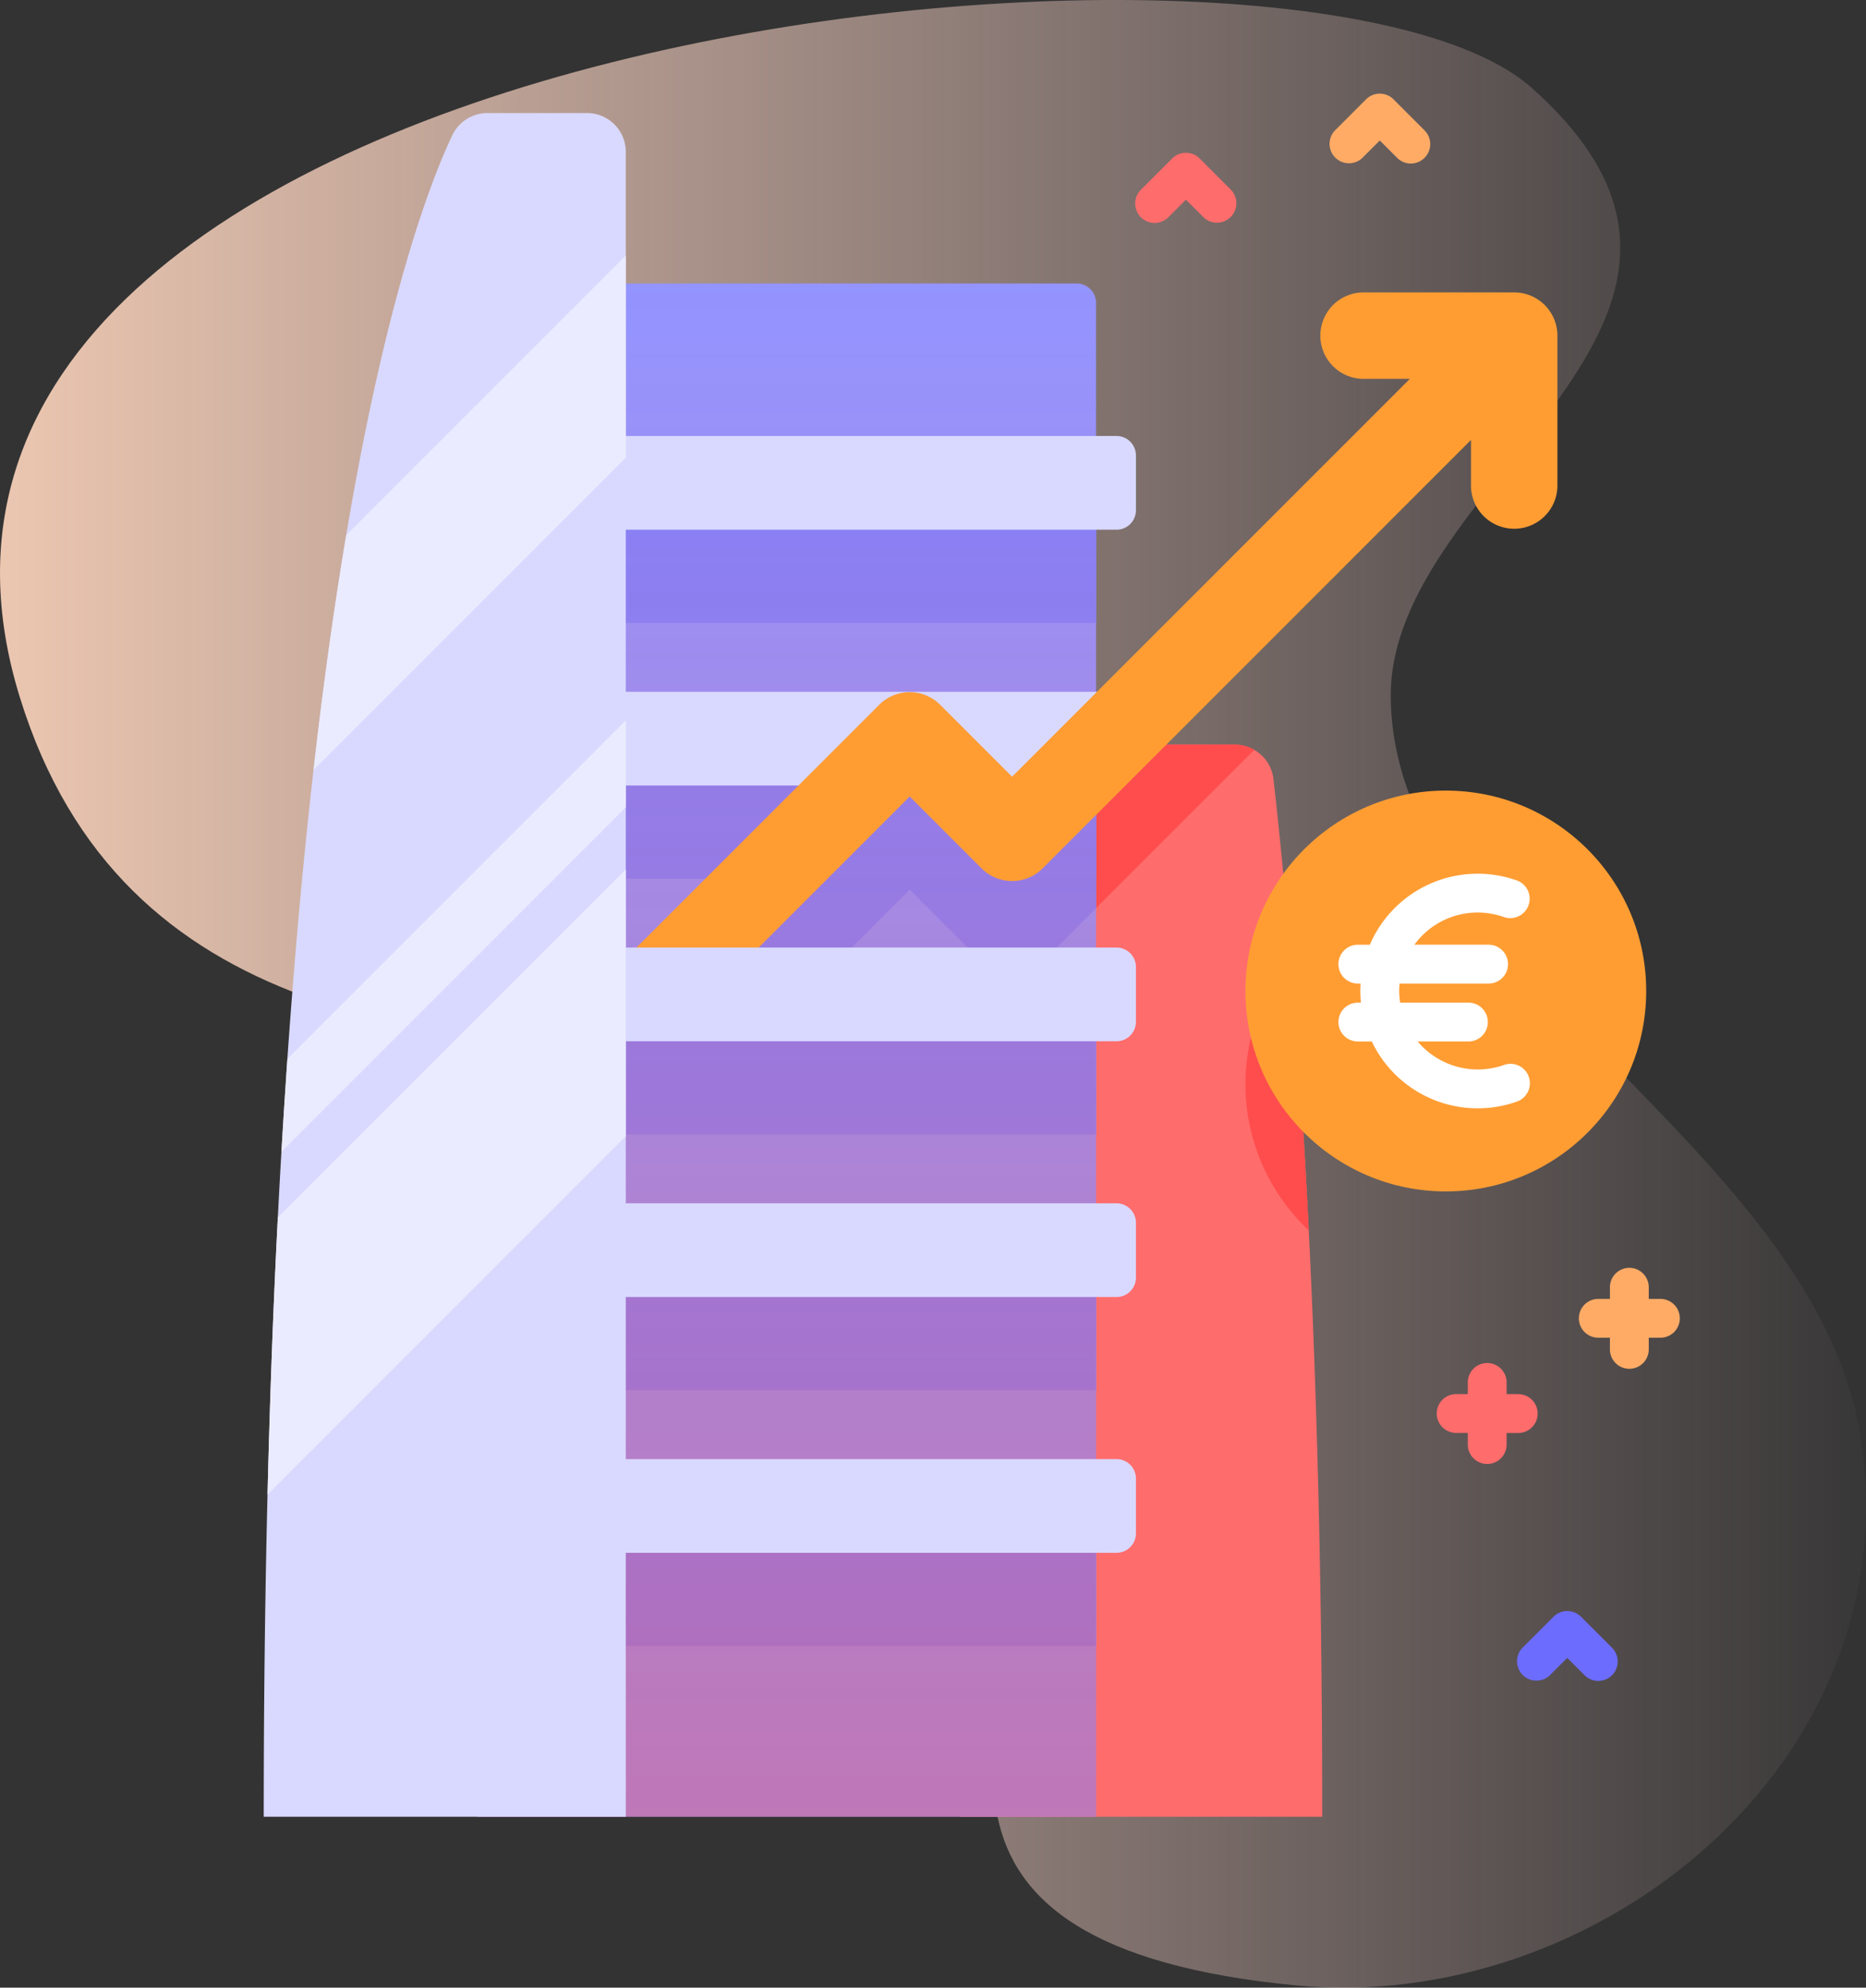
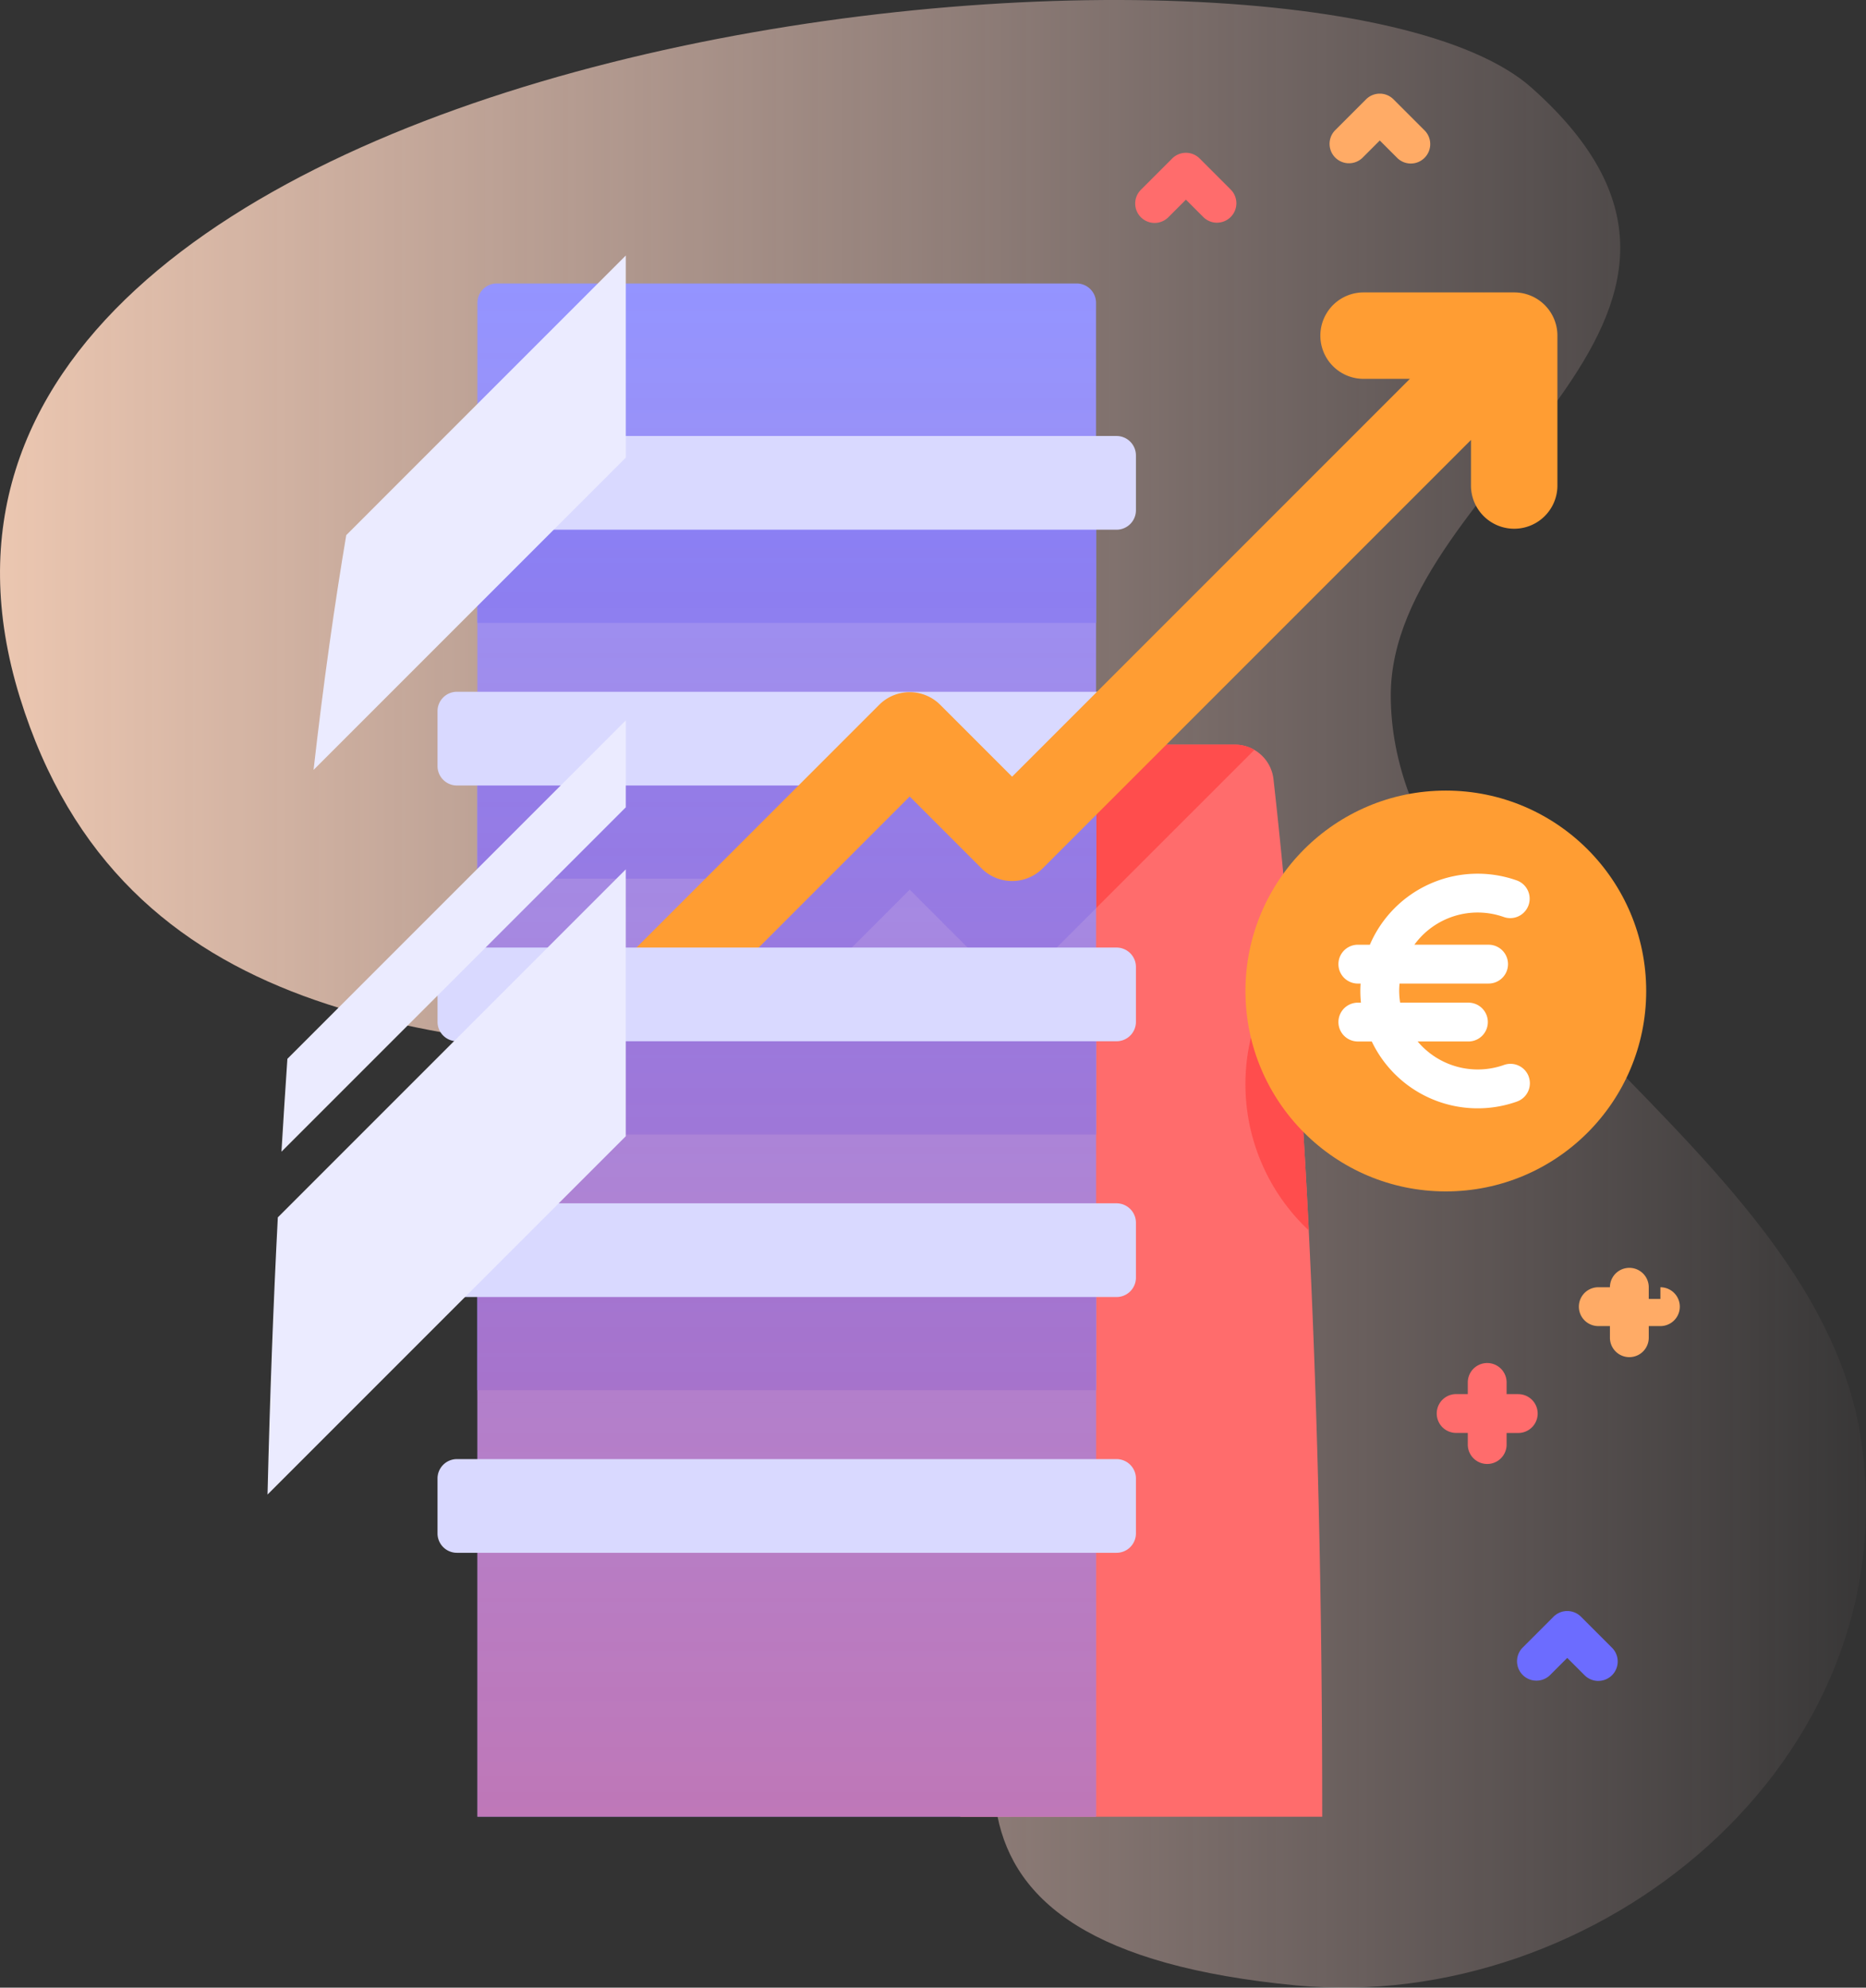
<svg xmlns="http://www.w3.org/2000/svg" width="130.738" height="139.239" viewBox="0 0 130.738 139.239">
  <rect x="0" y="0" width="130.738" height="139.239" fill="#333333" stroke="none" />
  <defs>
    <linearGradient id="linear-gradient" y1="0.5" x2="1" y2="0.5" gradientUnits="objectBoundingBox">
      <stop offset="0.001" stop-color="#ffd6bb" />
      <stop offset="0.999" stop-color="#ffd9d9" stop-opacity="0" />
    </linearGradient>
    <linearGradient id="linear-gradient-2" x1="0.5" y1="1" x2="0.5" gradientUnits="objectBoundingBox">
      <stop offset="0" stop-color="#ff4d4d" stop-opacity="0.4" />
      <stop offset="1" stop-color="#ff4d4d" stop-opacity="0" />
    </linearGradient>
  </defs>
  <g id="Group_24283" data-name="Group 24283" transform="translate(-1509.001 -1992.001)">
    <g id="office-building" transform="translate(1493.372 1992.001)">
      <g id="Group_24256" data-name="Group 24256" transform="translate(15.629 0)">
        <path id="Path_9276" data-name="Path 9276" d="M17.014,48.832c7.14,23.118,29.31,24.205,49.531,25.442,66.592,4.073-17.133,59.336,39.894,64.807,20.977,2.012,42.911-15.489,39.593-38.152C143.012,80.293,113.085,68,113.071,48.72c-.012-15.214,28.245-26.219,9.864-42.575C106.55-8.435,2.5,1.824,17.014,48.832Z" transform="translate(-15.629 0)" fill="url(#linear-gradient)" />
      </g>
      <g id="Group_24275" data-name="Group 24275" transform="translate(34.107 6.561)">
        <g id="Group_24268" data-name="Group 24268" transform="translate(0 1.359)">
          <path id="Path_9277" data-name="Path 9277" d="M284.948,194.232c1.966,17.5,3.415,41.1,3.415,72.686H263v-75.1h19.249A2.72,2.72,0,0,1,284.948,194.232Z" transform="translate(-214.202 -147.571)" fill="#ff6c6c" />
          <g id="Group_24257" data-name="Group 24257" transform="translate(48.795 44.242)">
            <path id="Path_9278" data-name="Path 9278" d="M283.611,192.177l-14.83,14.829a3.033,3.033,0,0,1-4.283,0l-1.5-1.5v-8.564l3.639,3.639,8.773-8.773h6.837A2.7,2.7,0,0,1,283.611,192.177Z" transform="translate(-263 -191.81)" fill="#ff4d4d" />
          </g>
          <path id="Path_9279" data-name="Path 9279" d="M340.928,265.693a14.038,14.038,0,0,1-1.256-19.143C340.156,252.378,340.583,258.742,340.928,265.693Z" transform="translate(-267.709 -187.421)" fill="#ff4d4d" />
          <g id="Group_24262" data-name="Group 24262" transform="translate(12.176 11.937)">
            <g id="Group_24260" data-name="Group 24260" transform="translate(2.794)">
              <path id="Path_9280" data-name="Path 9280" d="M181.964,74.38V180.43H138.62V74.38a1.36,1.36,0,0,1,1.36-1.36H180.6A1.36,1.36,0,0,1,181.964,74.38Z" transform="translate(-138.62 -73.02)" fill="#9494ff" />
              <g id="Group_24258" data-name="Group 24258" transform="translate(10.201 35.157)">
                <path id="Path_9281" data-name="Path 9281" d="M209.273,202.339v8.566l-3.737,3.737a3.033,3.033,0,0,1-4.283,0l-5.034-5.037-11.525,11.528H176.13l17.949-17.949a3.025,3.025,0,0,1,4.281,0l5.034,5.034Z" transform="translate(-176.13 -202.297)" fill="#8383ff" />
              </g>
              <g id="Group_24259" data-name="Group 24259" transform="translate(0.001 17.212)">
                <path id="Path_9282" data-name="Path 9282" d="M138.622,136.31h43.344v6.565H138.622Z" transform="translate(-138.622 -136.31)" fill="#8383ff" />
                <path id="Path_9283" data-name="Path 9283" d="M138.622,202.19h43.344v6.565H138.622Z" transform="translate(-138.622 -184.274)" fill="#8383ff" />
                <path id="Path_9284" data-name="Path 9284" d="M138.622,268.08h43.344v6.565H138.622Z" transform="translate(-138.622 -232.245)" fill="#8383ff" />
                <path id="Path_9285" data-name="Path 9285" d="M138.622,333.96h43.344v6.565H138.622Z" transform="translate(-138.622 -280.209)" fill="#8383ff" />
-                 <path id="Path_9286" data-name="Path 9286" d="M138.622,399.85h43.344v6.565H138.622Z" transform="translate(-138.622 -328.18)" fill="#8383ff" />
              </g>
            </g>
            <path id="Path_9287" data-name="Path 9287" d="M181.964,74.38V180.43H138.62V74.38a1.36,1.36,0,0,1,1.36-1.36H180.6A1.36,1.36,0,0,1,181.964,74.38Z" transform="translate(-135.826 -73.02)" fill="url(#linear-gradient-2)" />
            <g id="Group_24261" data-name="Group 24261" transform="translate(0 10.685)">
              <path id="Path_9288" data-name="Path 9288" d="M129.706,118.874h46.213a1.36,1.36,0,0,0,1.36-1.36V113.67a1.36,1.36,0,0,0-1.36-1.36H129.706a1.36,1.36,0,0,0-1.36,1.36v3.845a1.359,1.359,0,0,0,1.36,1.359Z" transform="translate(-128.346 -112.31)" fill="#d9d9ff" />
              <path id="Path_9289" data-name="Path 9289" d="M129.706,184.759h46.213a1.36,1.36,0,0,0,1.36-1.36v-3.845a1.36,1.36,0,0,0-1.36-1.36H129.706a1.36,1.36,0,0,0-1.36,1.36V183.4a1.36,1.36,0,0,0,1.36,1.36Z" transform="translate(-128.346 -160.277)" fill="#d9d9ff" />
              <path id="Path_9290" data-name="Path 9290" d="M129.706,316.529h46.213a1.36,1.36,0,0,0,1.36-1.36v-3.845a1.36,1.36,0,0,0-1.36-1.36H129.706a1.36,1.36,0,0,0-1.36,1.36v3.845a1.36,1.36,0,0,0,1.36,1.36Z" transform="translate(-128.346 -256.212)" fill="#d9d9ff" />
              <path id="Path_9291" data-name="Path 9291" d="M129.706,382.414h46.213a1.36,1.36,0,0,0,1.36-1.36V377.21a1.36,1.36,0,0,0-1.36-1.36H129.706a1.36,1.36,0,0,0-1.36,1.36v3.845a1.359,1.359,0,0,0,1.36,1.359Z" transform="translate(-128.346 -304.18)" fill="#d9d9ff" />
            </g>
          </g>
          <g id="Group_24263" data-name="Group 24263" transform="translate(25.17 12.564)">
            <path id="Path_9292" data-name="Path 9292" d="M238.57,75.324H228.015a3.027,3.027,0,1,0,0,6.055h3.245l-27.869,27.869-5.035-5.033a3.022,3.022,0,0,0-4.28,0l-17.95,17.95h8.563l11.527-11.529,5.033,5.035a3.029,3.029,0,0,0,4.282,0l30.01-30.013v3.248a3.028,3.028,0,0,0,6.055,0V78.351a3.027,3.027,0,0,0-3.028-3.027Z" transform="translate(-176.127 -75.324)" fill="#ff9d33" />
          </g>
          <path id="Path_9293" data-name="Path 9293" d="M177.282,245.44v3.845a1.36,1.36,0,0,1-1.36,1.36H129.71a1.359,1.359,0,0,1-1.36-1.36V245.44a1.359,1.359,0,0,1,1.36-1.36h46.213A1.36,1.36,0,0,1,177.282,245.44Z" transform="translate(-116.173 -185.623)" fill="#d9d9ff" />
-           <path id="Path_9294" data-name="Path 9294" d="M108.942,148.473V31.846a2.719,2.719,0,0,0-2.72-2.72H99.245a2.723,2.723,0,0,0-2.459,1.558c-3.013,6.339-13.211,33.983-13.211,117.789h25.367Z" transform="translate(-83.575 -29.126)" fill="#d9d9ff" />
          <g id="Group_24264" data-name="Group 24264" transform="translate(0.268 9.979)">
            <path id="Path_9295" data-name="Path 9295" d="M112.265,185.56v6.092L88.14,215.777q.2-3.349.416-6.508Z" transform="translate(-87.166 -152.997)" fill="#ebebff" />
            <path id="Path_9296" data-name="Path 9296" d="M109.658,223.94v18.694l-25.1,25.1q.253-10.4.721-19.415Z" transform="translate(-84.56 -180.939)" fill="#ebebff" />
            <path id="Path_9297" data-name="Path 9297" d="M118.286,65.82V79.978L96.41,101.854C97.12,95.612,97.9,90.16,98.7,85.409Z" transform="translate(-93.187 -65.82)" fill="#ebebff" />
          </g>
          <g id="Group_24267" data-name="Group 24267" transform="translate(68.782 47.462)">
            <g id="Group_24266" data-name="Group 24266" transform="translate(0 0)">
              <g id="Group_24265" data-name="Group 24265">
                <circle id="Ellipse_122" data-name="Ellipse 122" cx="14.039" cy="14.039" r="14.039" fill="#ff9d33" />
              </g>
            </g>
            <path id="Path_9298" data-name="Path 9298" d="M373.793,239.282a1.36,1.36,0,0,0-1.737-.824,5.5,5.5,0,0,1-6.048-1.645h3.557a1.36,1.36,0,0,0,0-2.72h-4.784a5.473,5.473,0,0,1-.068-.817c0-.176.01-.349.026-.521h6.239a1.36,1.36,0,0,0,0-2.72h-5.2a5.484,5.484,0,0,1,6.275-1.937,1.36,1.36,0,0,0,.913-2.562,8.217,8.217,0,0,0-10.307,4.5h-.842a1.36,1.36,0,0,0,0,2.72h.193c-.011.173-.018.346-.018.521,0,.276.014.549.041.817h-.216a1.36,1.36,0,0,0,0,2.72h.976a8.222,8.222,0,0,0,10.174,4.207,1.36,1.36,0,0,0,.824-1.738Z" transform="translate(-353.942 -219.238)" fill="#fff" />
          </g>
        </g>
-         <path id="Path_9299" data-name="Path 9299" d="M428.11,328.758h-.816v-.816a1.36,1.36,0,1,0-2.72,0v.816h-.816a1.36,1.36,0,1,0,0,2.72h.816v.816a1.36,1.36,0,1,0,2.72,0v-.816h.816a1.36,1.36,0,0,0,0-2.72Z" transform="translate(-330.255 -244.329)" fill="#ffab66" />
+         <path id="Path_9299" data-name="Path 9299" d="M428.11,328.758h-.816v-.816a1.36,1.36,0,1,0-2.72,0h-.816a1.36,1.36,0,1,0,0,2.72h.816v.816a1.36,1.36,0,1,0,2.72,0v-.816h.816a1.36,1.36,0,0,0,0-2.72Z" transform="translate(-330.255 -244.329)" fill="#ffab66" />
        <path id="Path_9300" data-name="Path 9300" d="M391.491,353.276h-.816v-.816a1.36,1.36,0,1,0-2.72,0v.816h-.816a1.36,1.36,0,1,0,0,2.72h.816v.816a1.36,1.36,0,1,0,2.72,0V356h.816a1.36,1.36,0,0,0,0-2.72Z" transform="translate(-303.595 -262.179)" fill="#ff6c6c" />
        <g id="Group_24270" data-name="Group 24270" transform="translate(87.792 106.296)">
          <g id="Group_24269" data-name="Group 24269">
            <path id="Path_9301" data-name="Path 9301" d="M412.11,419.886a1.355,1.355,0,0,1-.961-.4l-1.214-1.214-1.214,1.214a1.36,1.36,0,0,1-1.923-1.923l2.176-2.176a1.36,1.36,0,0,1,1.923,0l2.176,2.176a1.36,1.36,0,0,1-.961,2.321Z" transform="translate(-406.399 -414.991)" fill="#6c6cff" />
          </g>
        </g>
        <g id="Group_24272" data-name="Group 24272" transform="translate(61.075 4.145)">
          <g id="Group_24271" data-name="Group 24271">
            <path id="Path_9302" data-name="Path 9302" d="M313.868,44.262a1.355,1.355,0,0,1-.961-.4l-1.214-1.214-1.214,1.214a1.36,1.36,0,1,1-1.923-1.923l2.176-2.176a1.36,1.36,0,0,1,1.923,0l2.176,2.176a1.36,1.36,0,0,1-.961,2.321Z" transform="translate(-308.157 -39.367)" fill="#ff6c6c" />
          </g>
        </g>
        <g id="Group_24274" data-name="Group 24274" transform="translate(74.658)">
          <g id="Group_24273" data-name="Group 24273">
            <path id="Path_9303" data-name="Path 9303" d="M363.813,29.022a1.355,1.355,0,0,1-.961-.4l-1.214-1.214-1.214,1.214A1.36,1.36,0,0,1,358.5,26.7l2.176-2.176a1.36,1.36,0,0,1,1.923,0l2.176,2.176a1.36,1.36,0,0,1-.961,2.321Z" transform="translate(-358.102 -24.127)" fill="#ffab66" />
          </g>
        </g>
      </g>
    </g>
  </g>
</svg>